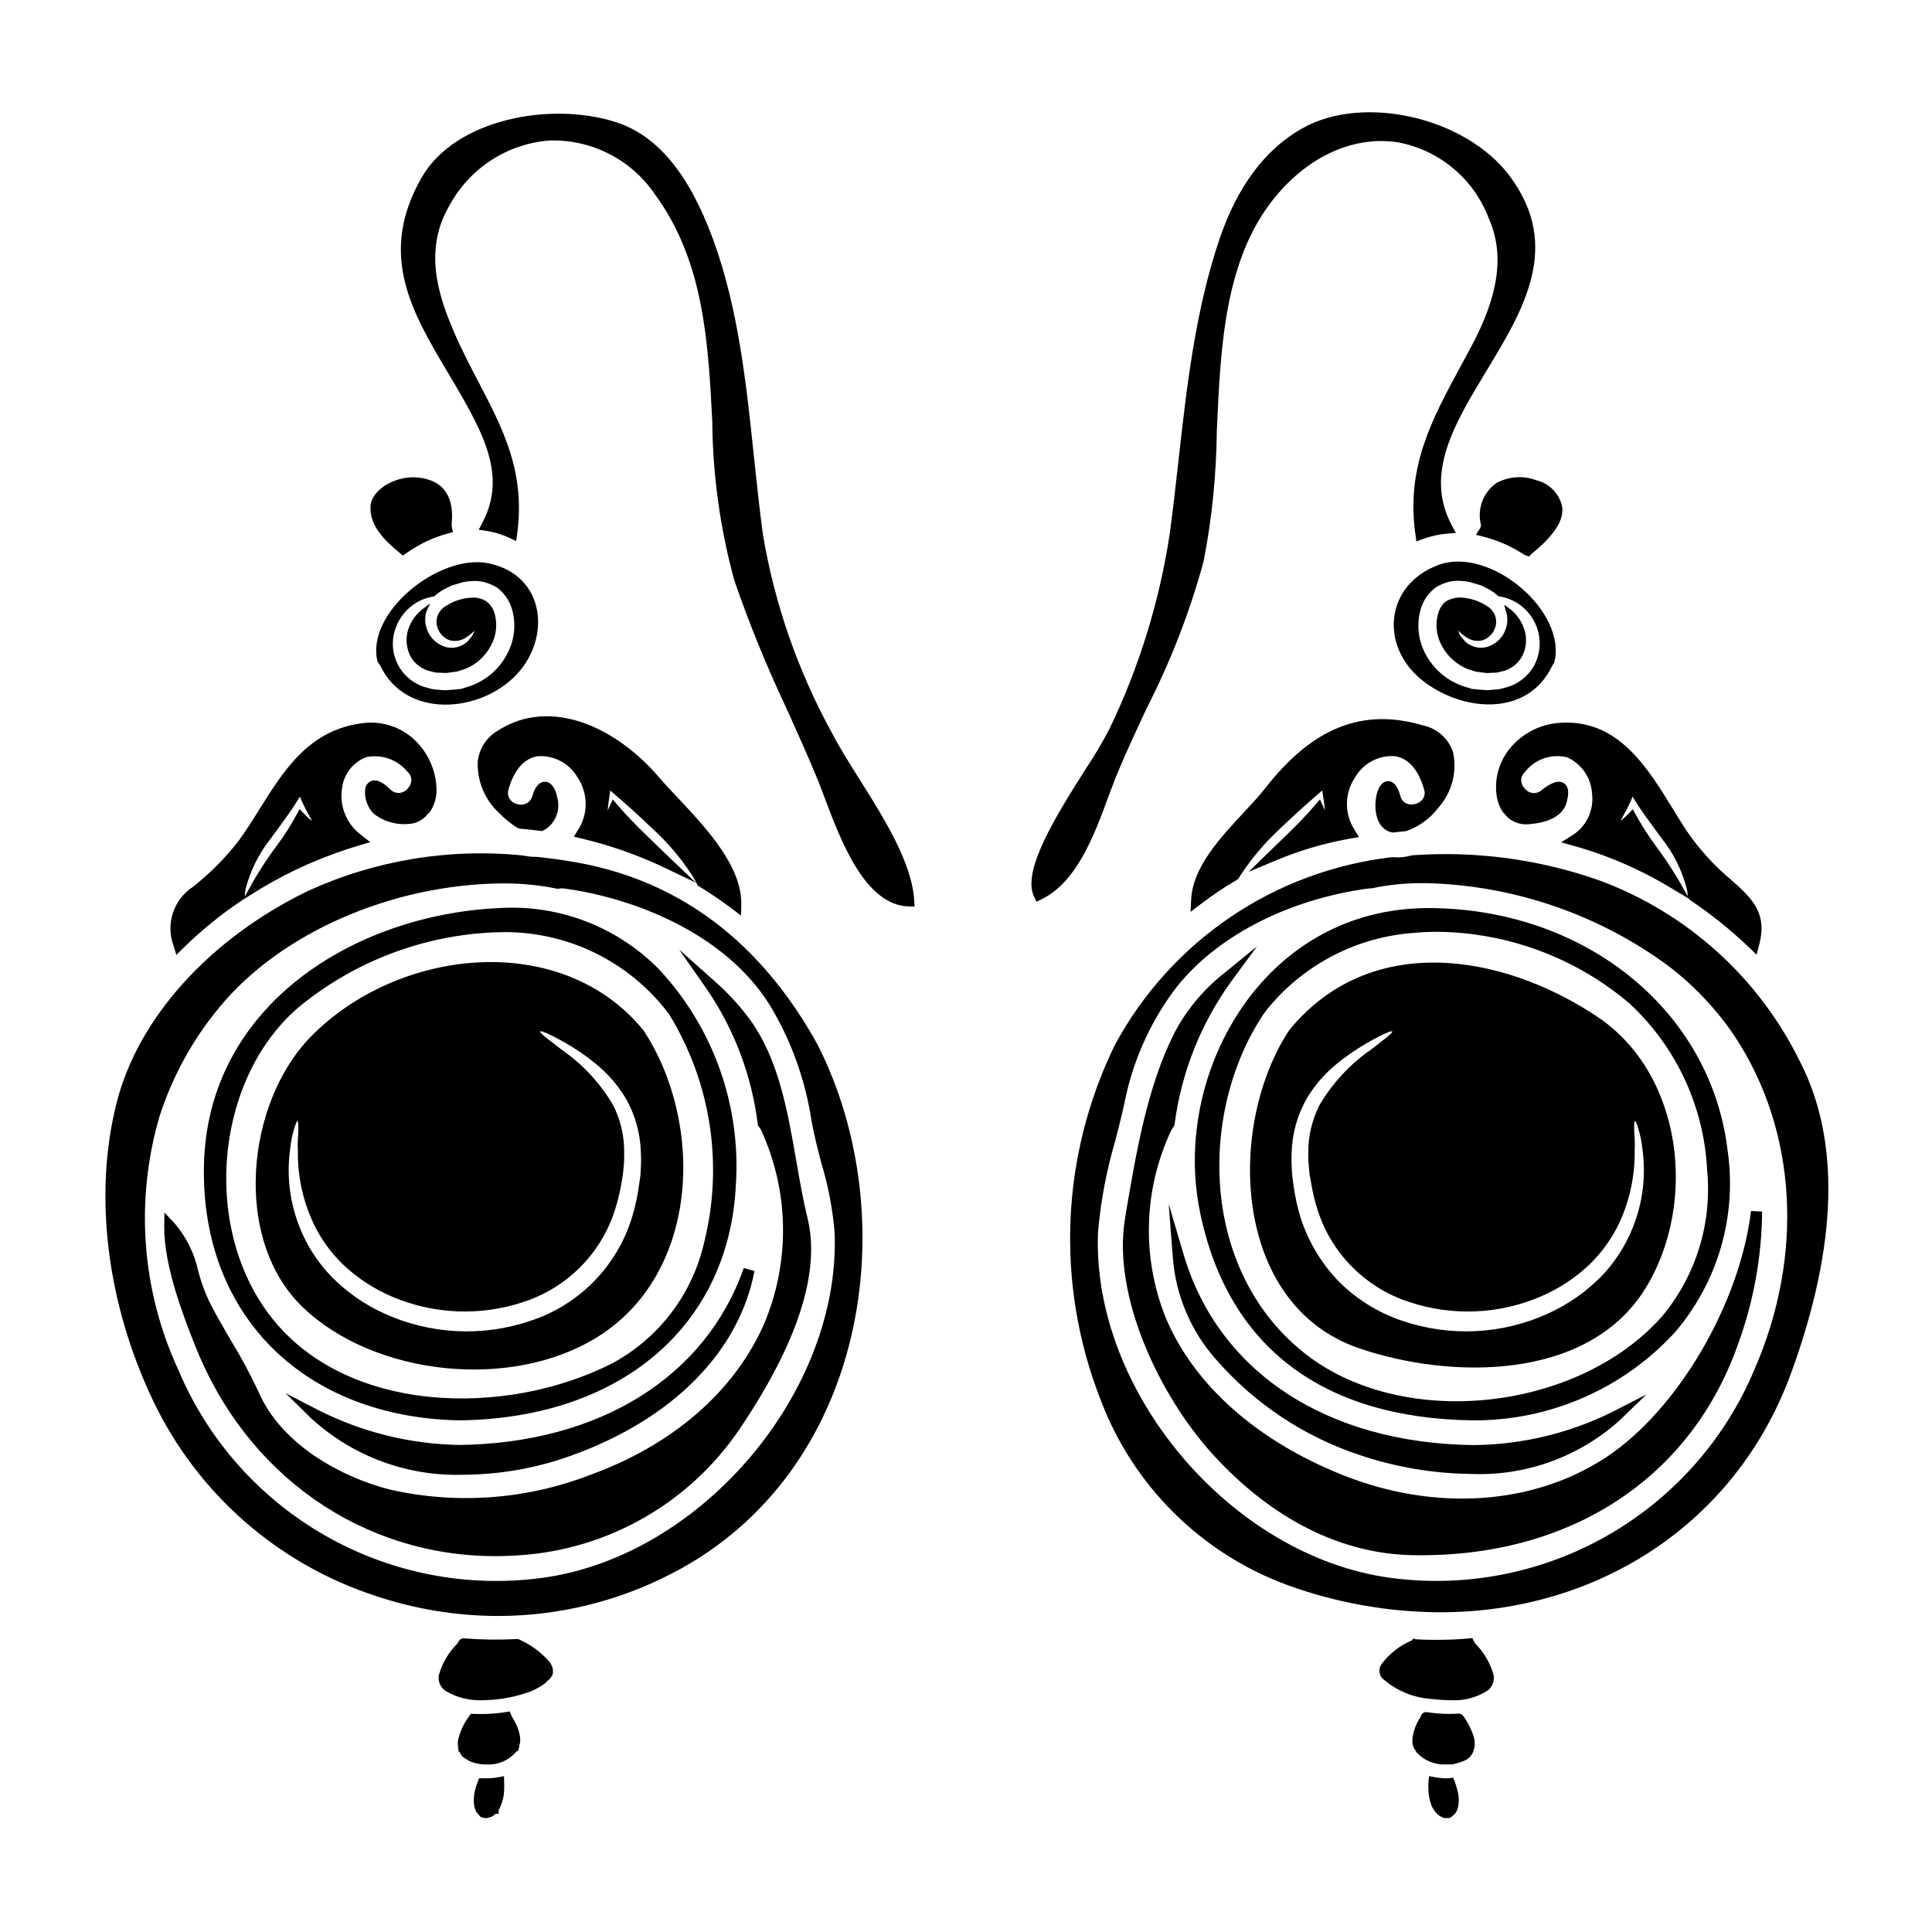
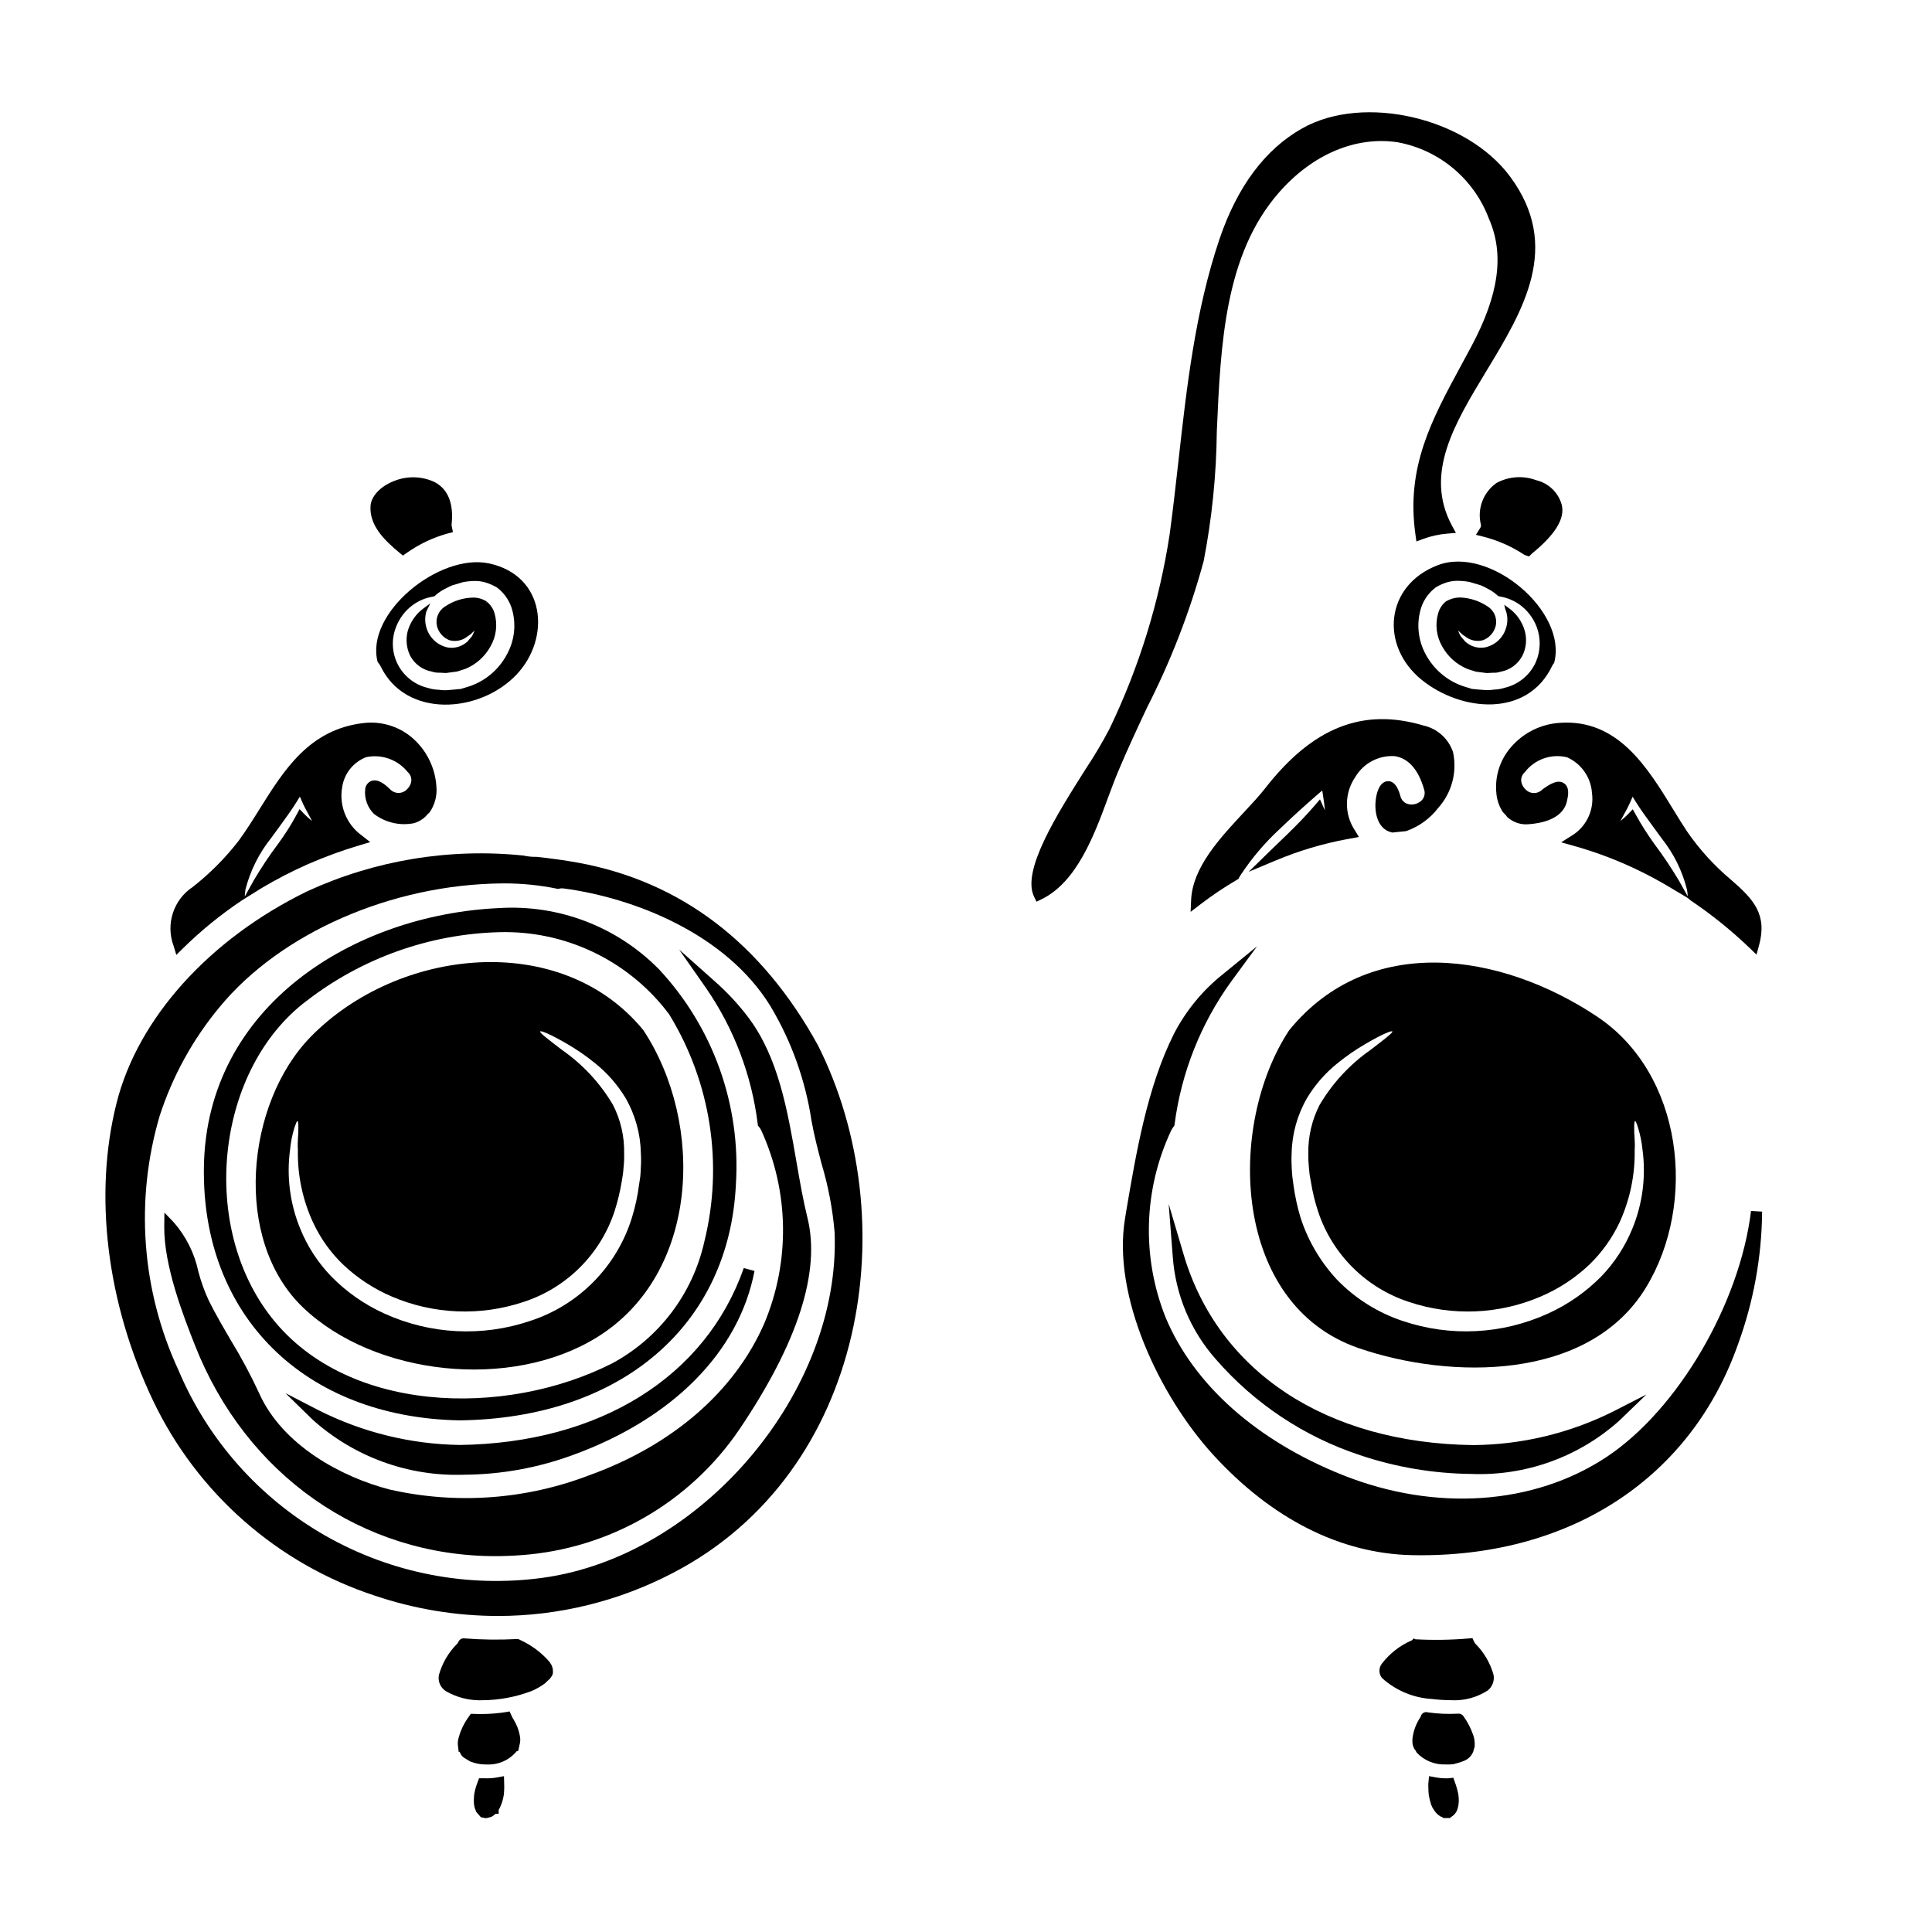
<svg xmlns="http://www.w3.org/2000/svg" fill="#000000" width="800px" height="800px" version="1.1" viewBox="144 144 512 512">
  <g>
    <path d="m440.39 348.29c2.34-5.582 4.977-11.219 7.531-16.668l-0.004-0.004c6.348-12.414 11.395-25.449 15.062-38.898 2.199-11.344 3.367-22.863 3.488-34.418 1.016-23.043 2.066-46.871 16.508-63.324 8.898-10.137 20.367-14.957 31.488-13.266v0.004c11.035 2.055 20.188 9.742 24.117 20.258 4.144 9.406 2.66 20.164-4.668 33.852-0.883 1.66-1.766 3.289-2.637 4.887-7.871 14.531-14.711 27.078-12.168 44.957l0.254 1.82 1.723-0.645h0.004c2.09-0.773 4.277-1.254 6.5-1.43l2.238-0.184-1.062-1.969c-7.356-13.703 0.656-26.922 9.137-40.934 9.82-16.199 19.973-32.953 6.352-51.449-11.512-15.695-38.82-22.074-55.129-12.875-9.82 5.512-17.199 15.387-21.934 29.316-6.441 19.051-8.703 39.254-10.883 58.793-0.73 6.527-1.465 13.047-2.344 19.531v-0.004c-2.727 17.852-8.09 35.199-15.918 51.473-1.91 3.652-4.012 7.199-6.297 10.625-7.609 12.027-17.082 26.988-13.707 33.895l0.645 1.324 1.328-0.641c9.402-4.57 14.012-17.094 17.711-27.16 0.922-2.453 1.789-4.793 2.664-6.867z" />
    <path d="m530.46 619.46c-0.219-1.098-0.527-2.18-0.922-3.234l-0.395-1.105-1.18 0.133c-0.188 0.02-0.379 0.027-0.57 0.023-1.043 0.004-2.082-0.098-3.109-0.293l-1.574-0.285-0.152 1.594c-0.051 0.375-0.062 0.75-0.039 1.125 0 0.66 0.074 1.969 0.117 2.289v0.004c0.141 0.801 0.332 1.586 0.578 2.359l0.125 0.355c0.141 0.383 0.332 0.742 0.57 1.07 0.426 0.75 1.027 1.379 1.754 1.84l0.523 0.219 0.332 0.25h1.688l1.043-0.789v0.004c0.562-0.523 0.945-1.211 1.094-1.969 0.094-0.27 0.152-0.555 0.172-0.84l0.078-0.84c0.008-0.406-0.012-0.812-0.051-1.215zm-2.793 4.832v0.023z" />
    <path d="m534.39 603.74c-0.613-1.773-1.488-3.449-2.594-4.969-0.297-0.426-0.797-0.668-1.316-0.637-2.68 0.152-5.371 0.043-8.027-0.332-0.391-0.137-0.82-0.105-1.184 0.094-0.359 0.188-0.625 0.516-0.73 0.906-0.039 0.109-0.086 0.215-0.145 0.312-1.152 1.719-1.867 3.691-2.09 5.746v0.43c-0.039 0.691 0.105 1.379 0.414 1.996 0.086 0.215 0.223 0.41 0.395 0.566l0.094 0.16c0.066 0.199 0.172 0.379 0.312 0.531 1.977 2.059 4.742 3.172 7.598 3.051h0.492 0.551c0.578 0.008 1.156-0.082 1.707-0.258 0.543-0.137 1.07-0.312 1.484-0.449 0.164-0.051 0.328-0.117 0.484-0.191 1.176-0.414 2.113-1.32 2.574-2.477 0.09-0.191 0.141-0.398 0.145-0.613h0.027s0.062-0.195 0.102-0.336v0.004c0.09-0.203 0.133-0.426 0.129-0.645v-0.551c-0.008-0.801-0.152-1.59-0.422-2.34z" />
    <path d="m540.61 271.98c-3.551 2.477-5.199 6.887-4.152 11.086 0.047 0.328-0.035 0.664-0.23 0.934l-1.09 1.73 1.969 0.492c3.879 0.992 7.566 2.625 10.906 4.836l1.18 0.418 0.848-0.828c6.086-4.965 8.66-9.141 7.871-12.742-0.859-3.301-3.477-5.859-6.797-6.648-3.441-1.281-7.269-1.02-10.504 0.723z" />
    <path d="m547.44 317.79c1.027-2.047 1.254-4.406 0.637-6.613-0.703-2.484-2.242-4.648-4.359-6.125l-1.082-0.789 0.316 1.297h-0.004c0.043 0.137 0.098 0.266 0.164 0.395 0.488 1.516 0.469 3.152-0.055 4.66-0.824 2.539-2.957 4.438-5.574 4.961-1.871 0.312-3.781-0.262-5.172-1.551-0.5-0.559-0.938-1.086-1.234-1.465h-0.004c-0.223-0.391-0.418-0.805-0.574-1.23-0.031-0.078-0.051-0.148-0.074-0.211l0.18 0.156c0.137 0.121 0.285 0.266 0.453 0.426l0.508 0.469 0.438 0.297c0.281 0.188 0.574 0.395 0.965 0.66v-0.004c1.227 0.719 2.691 0.91 4.062 0.527 1.68-0.637 2.938-2.062 3.356-3.812 0.453-2.031-0.453-4.121-2.242-5.184-2.133-1.41-4.606-2.207-7.16-2.312-1.328-0.004-2.633 0.348-3.777 1.02l-0.109 0.086c-0.949 0.801-1.633 1.871-1.969 3.066-0.859 2.945-0.48 6.113 1.051 8.777 1.48 2.703 3.84 4.816 6.691 5.988l0.863 0.285c0.426 0.141 0.859 0.285 1.371 0.434l2.18 0.281-0.004-0.004c0.305 0.059 0.609 0.09 0.918 0.086 0.305 0 0.594-0.023 0.863-0.043l0.441-0.035c0.715 0.051 1.438-0.035 2.121-0.258 2.488-0.434 4.641-1.996 5.816-4.234z" />
    <path d="m544.31 342.14c-2.883 3.387-4.234 7.816-3.742 12.234 0.172 1.742 0.766 3.414 1.727 4.875l0.328 0.348v-0.004c0.254 0.203 0.473 0.445 0.645 0.719l0.254 0.293v-0.004c1.539 1.367 3.578 2.031 5.625 1.824 7.637-0.586 9.758-3.887 10.18-6.453 0.207-0.91 0.762-3.324-0.863-4.406-1.625-1.078-3.695 0.176-5.727 1.66-0.602 0.625-1.445 0.965-2.312 0.941-0.871-0.027-1.688-0.422-2.254-1.082-0.59-0.574-0.957-1.34-1.043-2.16-0.039-0.875 0.316-1.723 0.973-2.301 2.625-3.414 7.016-4.957 11.199-3.934 3.789 1.695 6.328 5.352 6.594 9.496 0.617 4.481-1.48 8.902-5.344 11.262l-2.824 1.773 3.211 0.902c5.938 1.652 11.711 3.832 17.258 6.519 2.801 1.344 5.652 2.887 8.707 4.723l4.41 2.637 0.617 0.547h-0.004c5.621 3.769 10.902 8.023 15.781 12.711l1.785 1.73 0.66-2.402c2.277-8.266-1.449-12.273-7.383-17.422v0.004c-4.512-3.777-8.484-8.156-11.809-13.016-1.141-1.73-2.273-3.586-3.441-5.484-6.938-11.316-14.754-24.195-30.156-23.113v0.004c-5.066 0.32-9.777 2.695-13.051 6.578zm44.617 35.223c-2.023-3.394-4.231-6.68-6.602-9.84-1.691-2.348-3.246-4.789-4.652-7.316l-0.969-1.746-1.387 1.434v-0.004c-0.531 0.539-1.098 1.051-1.688 1.523l-0.203 0.168c0.254-0.508 0.555-1.043 0.871-1.605h-0.004c0.684-1.188 1.305-2.41 1.863-3.664l0.496-1.18 0.848 1.359c1.297 2.086 2.926 4.309 4.809 6.883l1.992 2.727h-0.004c3.219 4.008 5.531 8.668 6.769 13.656 0.102 0.539 0.168 1.082 0.195 1.629v0.141z" />
    <path d="m555.29 320.57c0.145-0.324 0.34-0.621 0.57-0.887 3.668-13.539-17.02-31.16-30.816-25.91-14.016 5.344-15.406 21.387-4.269 30.402 10.508 8.477 27.934 10.027 34.516-3.606zm-18.223 6.266c-0.918-0.062-1.867-0.16-2.812-0.254h-0.094l-0.395-0.094-0.156-0.062-0.285-0.094-0.633-0.188-1.23-0.395-0.004-0.004c-4.082-1.469-7.481-4.387-9.555-8.195-2.144-3.832-2.602-8.379-1.266-12.559 0.727-2.156 2.102-4.035 3.938-5.379 0.953-0.566 1.973-1.012 3.035-1.328 1.008-0.285 2.055-0.398 3.102-0.348 0.945 0.023 1.887 0.129 2.812 0.316l2.562 0.758 0.289 0.094 0.094 0.031 0.25 0.098 0.125 0.062 0.508 0.25 0.98 0.508v0.004c0.781 0.402 1.516 0.891 2.188 1.453 0.188 0.156 0.395 0.32 0.535 0.477 0.219 0.062 0.414 0.062 0.633 0.125 1.812 0.328 3.531 1.055 5.031 2.121 2.051 1.484 3.625 3.539 4.519 5.906 1.125 2.988 1.059 6.297-0.188 9.238-1.523 3.473-4.594 6.027-8.289 6.894-0.91 0.297-1.859 0.457-2.812 0.477-0.953 0.156-1.922 0.188-2.883 0.086z" />
    <path d="m534.98 579.59c-0.129-0.156-0.238-0.328-0.328-0.512l-0.43-0.961-1.047 0.09v0.004c-4.688 0.402-9.398 0.473-14.098 0.215l-0.426-0.227-0.469 0.496c-3.137 1.34-5.875 3.461-7.957 6.164-0.883 1.129-0.875 2.719 0.02 3.836 3.633 3.293 8.281 5.25 13.176 5.551 1.684 0.203 3.379 0.312 5.074 0.324 3.469 0.207 6.91-0.711 9.816-2.613 1.211-0.996 1.781-2.57 1.496-4.109-0.875-3.121-2.535-5.965-4.828-8.258z" />
    <path d="m517.21 357.1c-1.055-0.266-1.871-1.109-2.102-2.172-0.285-1.023-1.18-4.141-3.461-3.898-2.039 0.215-2.949 3.023-3.121 5.582-0.219 3.301 0.789 7.125 4.215 7.961l0.238 0.059 3.641-0.375 0.004 0.004c3.375-1.176 6.332-3.312 8.508-6.144 3.613-4.023 5.078-9.535 3.934-14.82-1.211-3.562-4.195-6.231-7.871-7.035-16.008-4.766-29.316 0.5-41.859 16.578-1.574 2.008-3.586 4.176-5.727 6.477-6.359 6.832-13.57 14.562-13.949 23.188l-0.137 3.148 2.516-1.934c3.121-2.391 6.387-4.586 9.781-6.574l0.352-0.199 0.195-0.355c0.137-0.246 0.273-0.496 0.477-0.789v0.004c2.91-4.414 6.348-8.461 10.23-12.051 3.125-3.019 6.523-6.117 10.371-9.445l0.957-0.816 0.141 0.848c0.32 1.922 0.492 3.352 0.574 4.414-0.109-0.238-0.234-0.504-0.363-0.789l-0.945-2.129-1.523 1.766c-2.016 2.363-4.555 4.996-7.531 7.871l-0.316 0.301c-1.402 1.352-2.723 2.617-3.996 3.856l-5.531 5.402 7.133-2.988 0.008 0.008c6.086-2.57 12.434-4.469 18.93-5.668l3.148-0.574-1.129-1.84c-2.797-4.293-2.727-9.852 0.176-14.07 2.176-3.672 6.231-5.801 10.484-5.512 3.594 0.566 6.266 3.613 7.734 8.812 0.355 1.012 0.109 2.137-0.637 2.91-0.934 0.914-2.273 1.289-3.547 0.992z" />
    <path d="m457.68 476.47-3.969-13.426 1.082 13.957h0.004c0.703 10.105 4.734 19.699 11.465 27.27 10.215 11.734 23.402 20.496 38.18 25.367 9.473 3.184 19.387 4.859 29.383 4.969 14.465 0.594 28.59-4.488 39.359-14.168l7.133-6.891-8.836 4.527c-11.512 5.746-24.188 8.789-37.051 8.887-38.855-0.488-67.547-19.355-76.75-50.492z" />
-     <path d="m620.86 425.02c-10.891-22.02-29.777-39.055-52.801-47.625-16.008-5.672-33.02-7.965-49.957-6.727-1.656 0.492-3.394 0.656-5.117 0.484-31.199 3.559-58.684 22.176-73.562 49.828-14.281 29.277-15.699 63.188-3.91 93.555 8.547 23.039 26.766 41.168 49.848 49.594 12.91 4.672 26.527 7.086 40.258 7.144 41.812 0 78.512-23.531 93.043-63.391 12.387-33.984 13.113-61.855 2.199-82.863zm-114.25-45.559c0.23-0.027 0.461-0.023 0.973-0.059 4.359-0.914 8.801-1.371 13.258-1.363 0.977 0 1.969 0.023 2.949 0.062h-0.004c22.266 0.91 43.766 8.383 61.797 21.473 7.086 5.297 13.227 11.75 18.164 19.094 16.48 25.008 18.414 58.035 5.164 88.348-7.801 18.531-21.496 33.973-38.965 43.938-17.465 9.961-37.73 13.887-57.652 11.164-42.141-5.793-78.988-49.418-77.309-91.523 0.703-8.219 2.234-16.344 4.566-24.258 0.859-3.352 1.703-6.641 2.391-9.777 2.082-10.812 6.543-21.031 13.059-29.914 10.551-14.09 29.871-24.242 51.609-27.184z" />
    <path d="m504.1 501.28c24.141 8.289 60.965 8.859 76.117-16.102 13.633-22.398 9.809-56.602-12.988-71.785-25.496-16.988-60.426-22.336-81.59 3.637-16.656 25.312-15.137 72.73 18.461 84.25zm-13.727-66.281c2.137-3.547 4.887-6.684 8.125-9.27 2.359-1.91 4.867-3.637 7.5-5.156 4.269-2.5 6.801-3.516 6.996-3.227 0.191 0.289-1.996 1.992-5.852 4.938h-0.004c-5.473 3.836-10.055 8.805-13.445 14.562-2.027 3.973-3.051 8.383-2.977 12.844-0.02 1.246 0.031 2.492 0.16 3.734 0.062 0.633 0.125 1.422 0.188 1.898l0.352 1.93v-0.004c0.418 2.652 1.055 5.269 1.895 7.82 3.769 11.379 12.734 20.281 24.141 23.977 11.406 3.809 23.816 3.293 34.863-1.453 4.789-2.039 9.172-4.922 12.941-8.512 3.254-3.164 5.922-6.879 7.871-10.98 2.805-6.059 4.199-12.68 4.078-19.359 0.16-2.363-0.188-4.328-0.125-5.633-0.031-1.297 0.062-1.992 0.223-2.023 0.16-0.031 0.473 0.664 0.824 1.867h-0.004c0.566 1.824 0.945 3.699 1.141 5.602 0.984 7.144 0.059 14.426-2.691 21.098-1.91 4.66-4.68 8.922-8.16 12.562-4.059 4.129-8.844 7.473-14.113 9.871-12.141 5.547-25.938 6.258-38.582 1.984-6.598-2.195-12.566-5.949-17.402-10.945-4.402-4.727-7.711-10.363-9.68-16.512-0.852-2.832-1.477-5.731-1.867-8.66l-0.285-2.117c-0.094-0.855-0.094-1.395-0.156-2.09-0.09-1.371-0.102-2.742-0.031-4.113 0.102-5.144 1.504-10.176 4.078-14.633z" />
-     <path d="m461.01 444.45-0.039 0.215c-0.703 7.098-0.305 14.262 1.18 21.234 7.512 35.172 32.488 54.023 72.277 54.512 20.242 0.102 39.594-8.316 53.32-23.191 11.473-13.289 16.613-30.902 14.098-48.277-4.359-36.91-37.445-63.949-78.672-64.293h-0.629c-35.988 0-58.137 29.398-61.445 58.883 0.016 0.309-0.016 0.617-0.09 0.918zm57.648-53.223c2.082-0.195 4.18-0.293 6.297-0.293h0.004c18.684 0.199 36.711 6.938 50.941 19.051 12.328 11.469 19.688 27.297 20.508 44.113 1.359 14.027-2.961 28.016-12 38.832-22.285 24.996-67.883 30.02-93.836 10.344-28.605-21.754-29.152-64.367-11.723-90.527v-0.004c0.121-0.18 0.25-0.348 0.395-0.512l0.25-0.371 0.004 0.004c9.594-12.051 23.797-19.535 39.16-20.637z" />
    <path d="m442.16 466.84c-3.473 20.523 9.082 47.031 23.27 62.613 15.551 17.047 33.793 26.27 52.742 26.68 0.789 0.016 1.574 0.023 2.363 0.023 40.297 0 71.598-20.723 84.004-55.77 4.152-11.309 6.332-23.25 6.441-35.297l-2.941-0.172c-3.004 24.672-19.445 52.684-38.23 65.16-19.285 12.805-45.445 14.605-69.98 4.828-22.801-9.105-39.457-23.922-46.914-41.723-6.41-16.02-5.883-33.98 1.457-49.594 0.176-0.352 0.387-0.688 0.629-0.996l0.227-0.309 0.051-0.395 0.004 0.004c1.781-13.625 6.918-26.59 14.957-37.734l6.887-9.375-9.008 7.359h-0.004c-5.391 4.293-9.816 9.672-12.988 15.789-7.086 14.074-10.059 31.656-12.691 47.168z" />
    <path d="m190.73 397.06 1.746-1.727c4.832-4.754 10.105-9.039 15.742-12.797l5.004-3.121c4.016-2.402 8.176-4.551 12.457-6.434 4.453-1.945 9.023-3.613 13.684-4.996l2.754-0.816-2.238-1.758c-4.031-2.906-6.051-7.852-5.207-12.746 0.516-3.633 2.957-6.699 6.379-8.016 4.109-0.855 8.355 0.664 10.984 3.938 0.66 0.578 1.02 1.426 0.977 2.305-0.082 0.82-0.449 1.582-1.039 2.16-0.562 0.66-1.383 1.055-2.254 1.082-0.871 0.027-1.711-0.316-2.316-0.941-1.258-1.238-3.117-2.828-4.894-2.266-0.957 0.332-1.633 1.195-1.727 2.207-0.262 2.414 0.582 4.82 2.301 6.543 3.035 2.332 6.934 3.231 10.688 2.465 1.188-0.363 2.266-1.012 3.148-1.887 0.164-0.273 0.383-0.508 0.641-0.695l0.332-0.332v0.004c1.352-1.98 1.977-4.371 1.766-6.758-0.309-5.082-2.688-9.812-6.578-13.094-3.594-2.988-8.273-4.344-12.91-3.742-14.227 1.734-20.859 12.379-27.316 22.672-1.773 2.844-3.617 5.781-5.594 8.488h0.004c-3.527 4.555-7.602 8.66-12.129 12.219-5.168 3.387-7.293 9.906-5.117 15.688zm18.148-15.477v-0.191c0.031-0.527 0.094-1.109 0.172-1.664v-0.004c1.27-4.973 3.59-9.617 6.797-13.625l1.93-2.641c1.906-2.609 3.543-4.859 4.836-6.957l0.859-1.387 0.512 1.18c0.535 1.258 1.18 2.453 1.789 3.543 0.344 0.617 0.664 1.203 0.934 1.742-0.078-0.066-0.156-0.133-0.242-0.199-0.586-0.469-1.145-0.973-1.676-1.508l-1.402-1.449-0.957 1.773 0.004 0.004c-1.383 2.531-2.934 4.973-4.641 7.301-2.391 3.18-4.602 6.496-6.617 9.926z" />
    <path d="m273.09 303.52-0.395 0.289 0.348-0.352-0.094-0.074c-1.035-0.652-2.231-1.004-3.453-1.016-2.656 0.027-5.246 0.824-7.453 2.301-1.789 1.055-2.695 3.137-2.254 5.164 0.406 1.75 1.652 3.188 3.328 3.832 1.402 0.391 2.902 0.184 4.148-0.57 0.273-0.199 0.543-0.375 0.789-0.543 0.188-0.125 0.375-0.246 0.613-0.422 0.344-0.344 0.648-0.621 0.898-0.84l0.184-0.156c0 0.055-0.039 0.117-0.066 0.184l-0.156 0.344c-0.125 0.277-0.27 0.594-0.395 0.859-0.34 0.438-0.789 0.965-1.223 1.473h-0.004c-1.402 1.316-3.336 1.906-5.234 1.602-2.617-0.539-4.742-2.438-5.574-4.973-0.508-1.48-0.543-3.078-0.105-4.574l1.043-2.137-1.574 1.145c-2.117 1.484-3.664 3.641-4.394 6.121-0.59 2.211-0.363 4.562 0.637 6.617 1.18 2.203 3.297 3.742 5.754 4.188 0.695 0.234 1.426 0.332 2.16 0.285l0.5 0.035c0.285 0.02 0.57 0.047 0.875 0.047h-0.004c0.293 0.004 0.582-0.027 0.863-0.086l2.293-0.301c0.395-0.113 0.742-0.234 1.109-0.359 0.367-0.121 0.688-0.23 1.094-0.355l0.004 0.004c2.82-1.164 5.16-3.262 6.629-5.938 1.531-2.644 1.926-5.797 1.094-8.734-0.336-1.199-1.027-2.266-1.984-3.059z" />
    <path d="m277.56 614.7-1.695 0.316h-0.004c-1.141 0.211-2.305 0.293-3.465 0.246h-1.438l-0.359 0.961c-0.434 1.078-0.746 2.199-0.938 3.348-0.098 0.84-0.117 1.688-0.051 2.531l0.062 0.395v-0.004c0.039 0.27 0.098 0.531 0.184 0.789 0.043 0.129 0.098 0.254 0.168 0.375 0.051 0.199 0.129 0.391 0.23 0.57l1.18 1.355 1.18 0.238c0.137 0 0.324 0 0.473-0.031l1.07-0.285h0.004c0.27-0.137 0.523-0.293 0.766-0.473 0.105-0.09 0.211-0.188 0.359-0.336l0.867-0.02v-1.031c0.102-0.156 0.191-0.324 0.273-0.473l-0.008 0.004c0.527-1.082 0.891-2.238 1.078-3.426 0.125-1.094 0.16-2.199 0.109-3.297z" />
    <path d="m249.91 290.52 0.867 0.711 0.914-0.641c3.332-2.367 7.051-4.133 10.992-5.223l1.348-0.359-0.281-1.367c-0.055-0.191-0.078-0.391-0.074-0.594 0.605-5.652-0.941-9.465-4.594-11.34-3.316-1.516-7.102-1.621-10.496-0.297-2.898 1.031-6.133 3.543-6.387 6.602-0.383 5.09 3.481 9.027 7.711 12.508z" />
-     <path d="m305.73 353.5 0.949 0.812c2.363 2.031 6.098 5.32 10.41 9.445v-0.004c3.894 3.59 7.332 7.644 10.234 12.074 0.516 0.789 0.98 1.613 1.395 2.465l0.191 0.395 0.375 0.227c3.031 1.844 5.969 3.844 8.801 5.984l2.305 1.75 0.059-2.898c0.215-10.234-9.359-20.398-17.055-28.574-1.785-1.898-3.453-3.664-4.809-5.254-10.957-12.82-28.469-21.559-42.871-12.172v0.004c-2.887 1.773-4.781 4.793-5.117 8.164-0.168 5.133 1.914 10.086 5.699 13.555 1.449 1.504 3.078 2.824 4.848 3.938l0.613 0.191c1.848 0.156 3.652 0.348 5.465 0.594l0.395 0.055 0.395-0.156h-0.004c3.086-1.684 4.609-5.266 3.691-8.66-0.461-2.59-1.664-4.184-3.231-4.266-1.469-0.039-2.648 1.18-3.375 3.762-0.219 0.844-0.785 1.555-1.555 1.957-0.77 0.406-1.672 0.473-2.492 0.18-0.84-0.164-1.574-0.676-2.012-1.414-0.438-0.738-0.539-1.629-0.277-2.445 1.477-5.195 4.152-8.242 7.75-8.805 4.258-0.297 8.316 1.836 10.484 5.512 2.902 4.223 2.965 9.785 0.16 14.074l-1.066 1.738 1.969 0.473h-0.004c7.578 1.785 14.945 4.371 21.977 7.711l8.395 4.012-6.746-6.41c-1.02-0.973-2.086-1.996-3.191-3.074l-3.066-2.965c-3.008-2.906-5.539-5.555-7.531-7.871l-1.504-1.746-0.957 2.094c-0.141 0.316-0.281 0.598-0.395 0.855 0.086-1.059 0.262-2.504 0.578-4.457z" />
    <path d="m273.54 293.3c-13.16-2.754-32.875 13.227-29.457 26.137 0.305 0.344 0.57 0.727 0.785 1.137 6.691 13.859 26.23 12.496 36.004 2.215 9.18-9.684 7.742-26.305-7.332-29.488zm4.723 24.266c-2.059 3.809-5.449 6.727-9.52 8.195l-1.234 0.395-0.629 0.188-0.32 0.094-0.156 0.062-0.395 0.094h-0.094c-0.953 0.094-1.902 0.191-2.852 0.254v0.004c-0.938 0.105-1.887 0.082-2.816-0.062-0.957-0.02-1.906-0.18-2.816-0.477-3.418-0.785-6.32-3.019-7.949-6.121-1.629-3.102-1.82-6.762-0.531-10.016 0.898-2.371 2.473-4.422 4.527-5.906 1.496-1.074 3.215-1.797 5.031-2.121 0.219-0.062 0.395-0.062 0.598-0.125 0.191-0.156 0.352-0.32 0.539-0.477 0.672-0.562 1.406-1.051 2.184-1.453l1.012-0.508 0.504-0.25 0.129-0.062 0.25-0.098 0.062-0.031 0.316-0.094c0.824-0.25 1.676-0.504 2.531-0.758v-0.004c0.941-0.188 1.895-0.293 2.852-0.316 1.035-0.051 2.07 0.066 3.066 0.348 1.074 0.316 2.106 0.762 3.07 1.328 1.836 1.344 3.211 3.223 3.934 5.379 1.34 4.18 0.863 8.727-1.305 12.539z" />
    <path d="m228.39 517.71-8.73-4.504 7.027 6.867v0.004c11.016 9.984 25.496 15.27 40.352 14.738 9.797-0.062 19.504-1.82 28.699-5.195 26.562-9.625 44.137-27.406 48.211-48.805l-2.844-0.762c-10.113 28.879-38.289 46.406-75.383 46.879l0.004-0.008c-12.98-0.207-25.746-3.359-37.336-9.215z" />
    <path d="m265.7 520.41h0.047c42.73-0.504 71.488-25.035 73.27-62.496 1.359-21.027-6.023-41.68-20.41-57.074-11.105-11.273-26.555-17.18-42.352-16.191-38.375 1.75-77.57 25.875-78.219 68.586-0.637 39.379 26.559 66.371 67.664 67.176zm-40.539-111.09h-0.004c14.699-11.406 32.656-17.812 51.254-18.285 17.16-0.441 33.523 7.246 44.133 20.738l0.344 0.48h-0.004c0.16 0.156 0.301 0.324 0.422 0.508 11.074 18.043 14.441 39.773 9.344 60.316-3.062 13.715-11.91 25.434-24.258 32.141-28.434 14.562-71.418 13.648-91.285-13.164-18.32-24.672-13.445-64.895 10.031-82.734z" />
    <path d="m333.39 404.03-9.418-8.387 7.231 10.336h-0.004c7.348 10.699 12.012 23.008 13.605 35.887l0.055 0.422 0.273 0.332-0.004-0.004c0.246 0.281 0.445 0.594 0.602 0.93 7.426 16.215 7.711 34.805 0.785 51.242-7.848 17.922-24.238 32.16-46.152 40.094-16.938 6.539-35.438 7.879-53.137 3.848-12.668-3.269-28.391-11.699-34.551-25.52-2.227-4.801-4.723-9.465-7.477-13.98-2-3.418-4.07-6.949-5.852-10.531l-0.004-0.004c-1.156-2.496-2.09-5.094-2.785-7.758-1.023-4.809-3.258-9.281-6.492-12.988l-2.496-2.606-0.043 3.606c-0.141 10.547 5.223 24.16 8.105 31.488 13.594 34.566 44.406 55.957 79.676 55.957 2.234 0 4.488-0.086 6.758-0.262v0.004c23.395-1.656 44.734-13.949 57.895-33.359 15.488-22.926 21.551-41.785 18.023-56.039-1.145-4.637-2.004-9.582-2.91-14.812-2.363-13.625-4.801-27.723-12.719-38.234h0.004c-2.652-3.516-5.656-6.754-8.969-9.66z" />
    <path d="m297.18 372.62c-3.523-0.633-7.141-1.148-10.961-1.543h-0.004c-1.168 0.027-2.336-0.09-3.477-0.344-19.594-2.031-39.371 1.23-57.27 9.445-26.008 12.672-44.918 33.656-50.578 56.141-6.141 24.336-2.609 53.09 9.684 78.887 11.719 24.547 32.98 43.227 58.836 51.684 10.488 3.535 21.484 5.348 32.559 5.363 16.121-0.012 32.008-3.914 46.301-11.375 51.75-26.855 61.66-94.012 38.453-139.94-14.926-27.074-36.297-43.336-63.543-48.32zm61.883 68.398c0.66 3.754 1.68 7.644 2.664 11.414h0.004c1.777 5.922 2.934 12.012 3.449 18.172 1.676 42.117-35.172 85.73-77.309 91.523h0.004c-19.926 2.727-40.191-1.199-57.656-11.16-17.469-9.961-31.164-25.406-38.961-43.941-9.75-21.07-11.512-44.965-4.965-67.238 3.41-10.559 8.805-20.371 15.898-28.902 16.176-19.645 45.551-32.508 74.844-32.773h0.789l-0.004-0.004c4.617 0.008 9.223 0.477 13.75 1.398l0.309 0.062 0.309-0.066h-0.004c0.434-0.098 0.879-0.109 1.316-0.043 18.68 2.527 42.836 12.016 54.625 31.094 5.602 9.344 9.316 19.695 10.938 30.465z" />
-     <path d="m371.72 350.43c-2.781-4.426-5.414-8.602-7.273-12.246-8.992-16.355-15.168-34.109-18.266-52.52-0.914-6.731-1.641-13.703-2.363-20.445-2.019-19.387-4.113-39.426-10.891-57.918-6.375-17.32-14.777-27.414-25.676-30.918-17.188-5.551-42.559-0.906-51.5 14.652-11.703 20.422-2.602 35.699 7.035 51.871 2.633 4.426 5.359 8.996 7.633 13.703 5.051 10.43 5.477 18.188 1.414 25.938l-0.969 1.848 2.066 0.301h0.004c2.094 0.32 4.129 0.941 6.043 1.844l1.816 0.84 0.27-1.969c2.199-16.324-3.797-27.801-10.145-39.953-2.211-4.238-4.508-8.625-6.578-13.414-4.402-10.133-7.992-22.043-1.281-33.496 5.332-9.953 15.387-16.484 26.645-17.32 11.141-0.309 21.664 5.102 27.898 14.336 12.957 17.672 14.078 39.23 15.156 60.082 0.117 14.273 2.086 28.469 5.863 42.23 3.973 11.504 8.57 22.785 13.773 33.785 2.793 6.184 5.68 12.594 8.297 18.961 0.543 1.324 1.145 2.93 1.816 4.723 4.269 11.363 10.727 28.531 22.254 28.859l1.613 0.043-0.098-1.609c-0.594-10.031-8.008-21.812-14.559-32.207z" />
    <path d="m224.4 490.59c18.953 18.004 55.051 21.953 77.891 7.75 27.16-16.863 28.473-56.66 12.203-81.336-21.832-26.641-65.047-21.859-88.168 1.77-17.145 17.559-20.848 53.848-1.926 71.816zm-2.406-47.645c0.395-1.18 0.664-1.867 0.824-1.867 0.156 0 0.285 0.727 0.25 2.023 0.062 1.301-0.285 3.258-0.125 5.633-0.137 6.68 1.258 13.305 4.082 19.359 1.926 4.106 4.582 7.828 7.844 10.98 3.773 3.582 8.156 6.465 12.941 8.512 11.062 4.746 23.48 5.262 34.898 1.453 11.402-3.691 20.367-12.598 24.133-23.977 0.828-2.559 1.465-5.168 1.902-7.82l0.316-1.93c0.094-0.477 0.125-1.262 0.188-1.898v0.004c0.145-1.238 0.195-2.488 0.156-3.734 0.102-4.461-0.91-8.871-2.938-12.844-3.394-5.766-7.992-10.734-13.48-14.562-3.859-2.945-6.043-4.59-5.82-4.938 0.156-0.289 2.688 0.727 6.992 3.227 2.633 1.52 5.141 3.242 7.496 5.156 3.242 2.586 5.992 5.723 8.133 9.27 2.562 4.453 3.953 9.48 4.051 14.617 0.082 1.367 0.074 2.742-0.031 4.113-0.031 0.695-0.031 1.234-0.125 2.09l-0.32 2.117c-0.375 2.934-0.996 5.832-1.867 8.66-3.984 13.027-14.082 23.289-27.047 27.484-12.66 4.273-26.473 3.559-38.629-1.992-5.266-2.387-10.039-5.734-14.078-9.871-3.496-3.633-6.266-7.894-8.164-12.562-2.746-6.672-3.676-13.953-2.688-21.098 0.184-1.902 0.555-3.777 1.105-5.606z" />
    <path d="m290.35 585.82c-0.02-0.074-0.043-0.148-0.07-0.219v-0.023c-0.031-0.105-0.066-0.203-0.098-0.285-0.062-0.121-0.141-0.23-0.227-0.332-0.031-0.062-0.238-0.43-0.277-0.488-2.152-2.504-4.828-4.504-7.836-5.867-0.262-0.176-0.574-0.262-0.891-0.242-4.656 0.25-9.328 0.191-13.977-0.184-0.641-0.043-1.238 0.328-1.492 0.918-0.066 0.16-0.152 0.309-0.258 0.445-2.324 2.301-4.016 5.164-4.902 8.312-0.348 1.691 0.398 3.418 1.863 4.332 2.953 1.707 6.336 2.535 9.746 2.391 4.418-0.039 8.793-0.863 12.922-2.43 1.27-0.539 2.473-1.227 3.582-2.047 0 0 0.73-0.738 0.98-0.941 0.176-0.113 0.324-0.262 0.438-0.438l0.219-0.328h0.004c0.363-0.43 0.527-0.992 0.449-1.551 0.02-0.355-0.031-0.711-0.16-1.047z" />
    <path d="m281.21 601.96v-0.039c-0.398-0.973-0.883-1.906-1.441-2.797l-0.711-1.574-1.148 0.195c-0.336 0.059-0.672 0.113-1.066 0.148l-0.004 0.004c-2.402 0.305-4.828 0.41-7.25 0.305l-0.812-0.035-0.465 0.66h0.004c-1.262 1.691-2.199 3.602-2.758 5.633-0.25 0.801-0.305 1.652-0.16 2.477l0.152 1.305h0.227l0.273 0.508h-0.004c0.219 0.457 0.562 0.844 0.996 1.113l1.551 0.941 0.367 0.125c0.113 0.031 0.324 0.105 0.652 0.219 0.531 0.164 1.074 0.281 1.625 0.355 0.457 0.062 0.914 0.094 1.375 0.098h0.273c3.078 0.184 6.062-1.113 8.027-3.492l0.43-0.121 0.359-1.676c0.168-0.613 0.211-1.254 0.129-1.887-0.121-0.84-0.332-1.668-0.621-2.465z" />
  </g>
</svg>